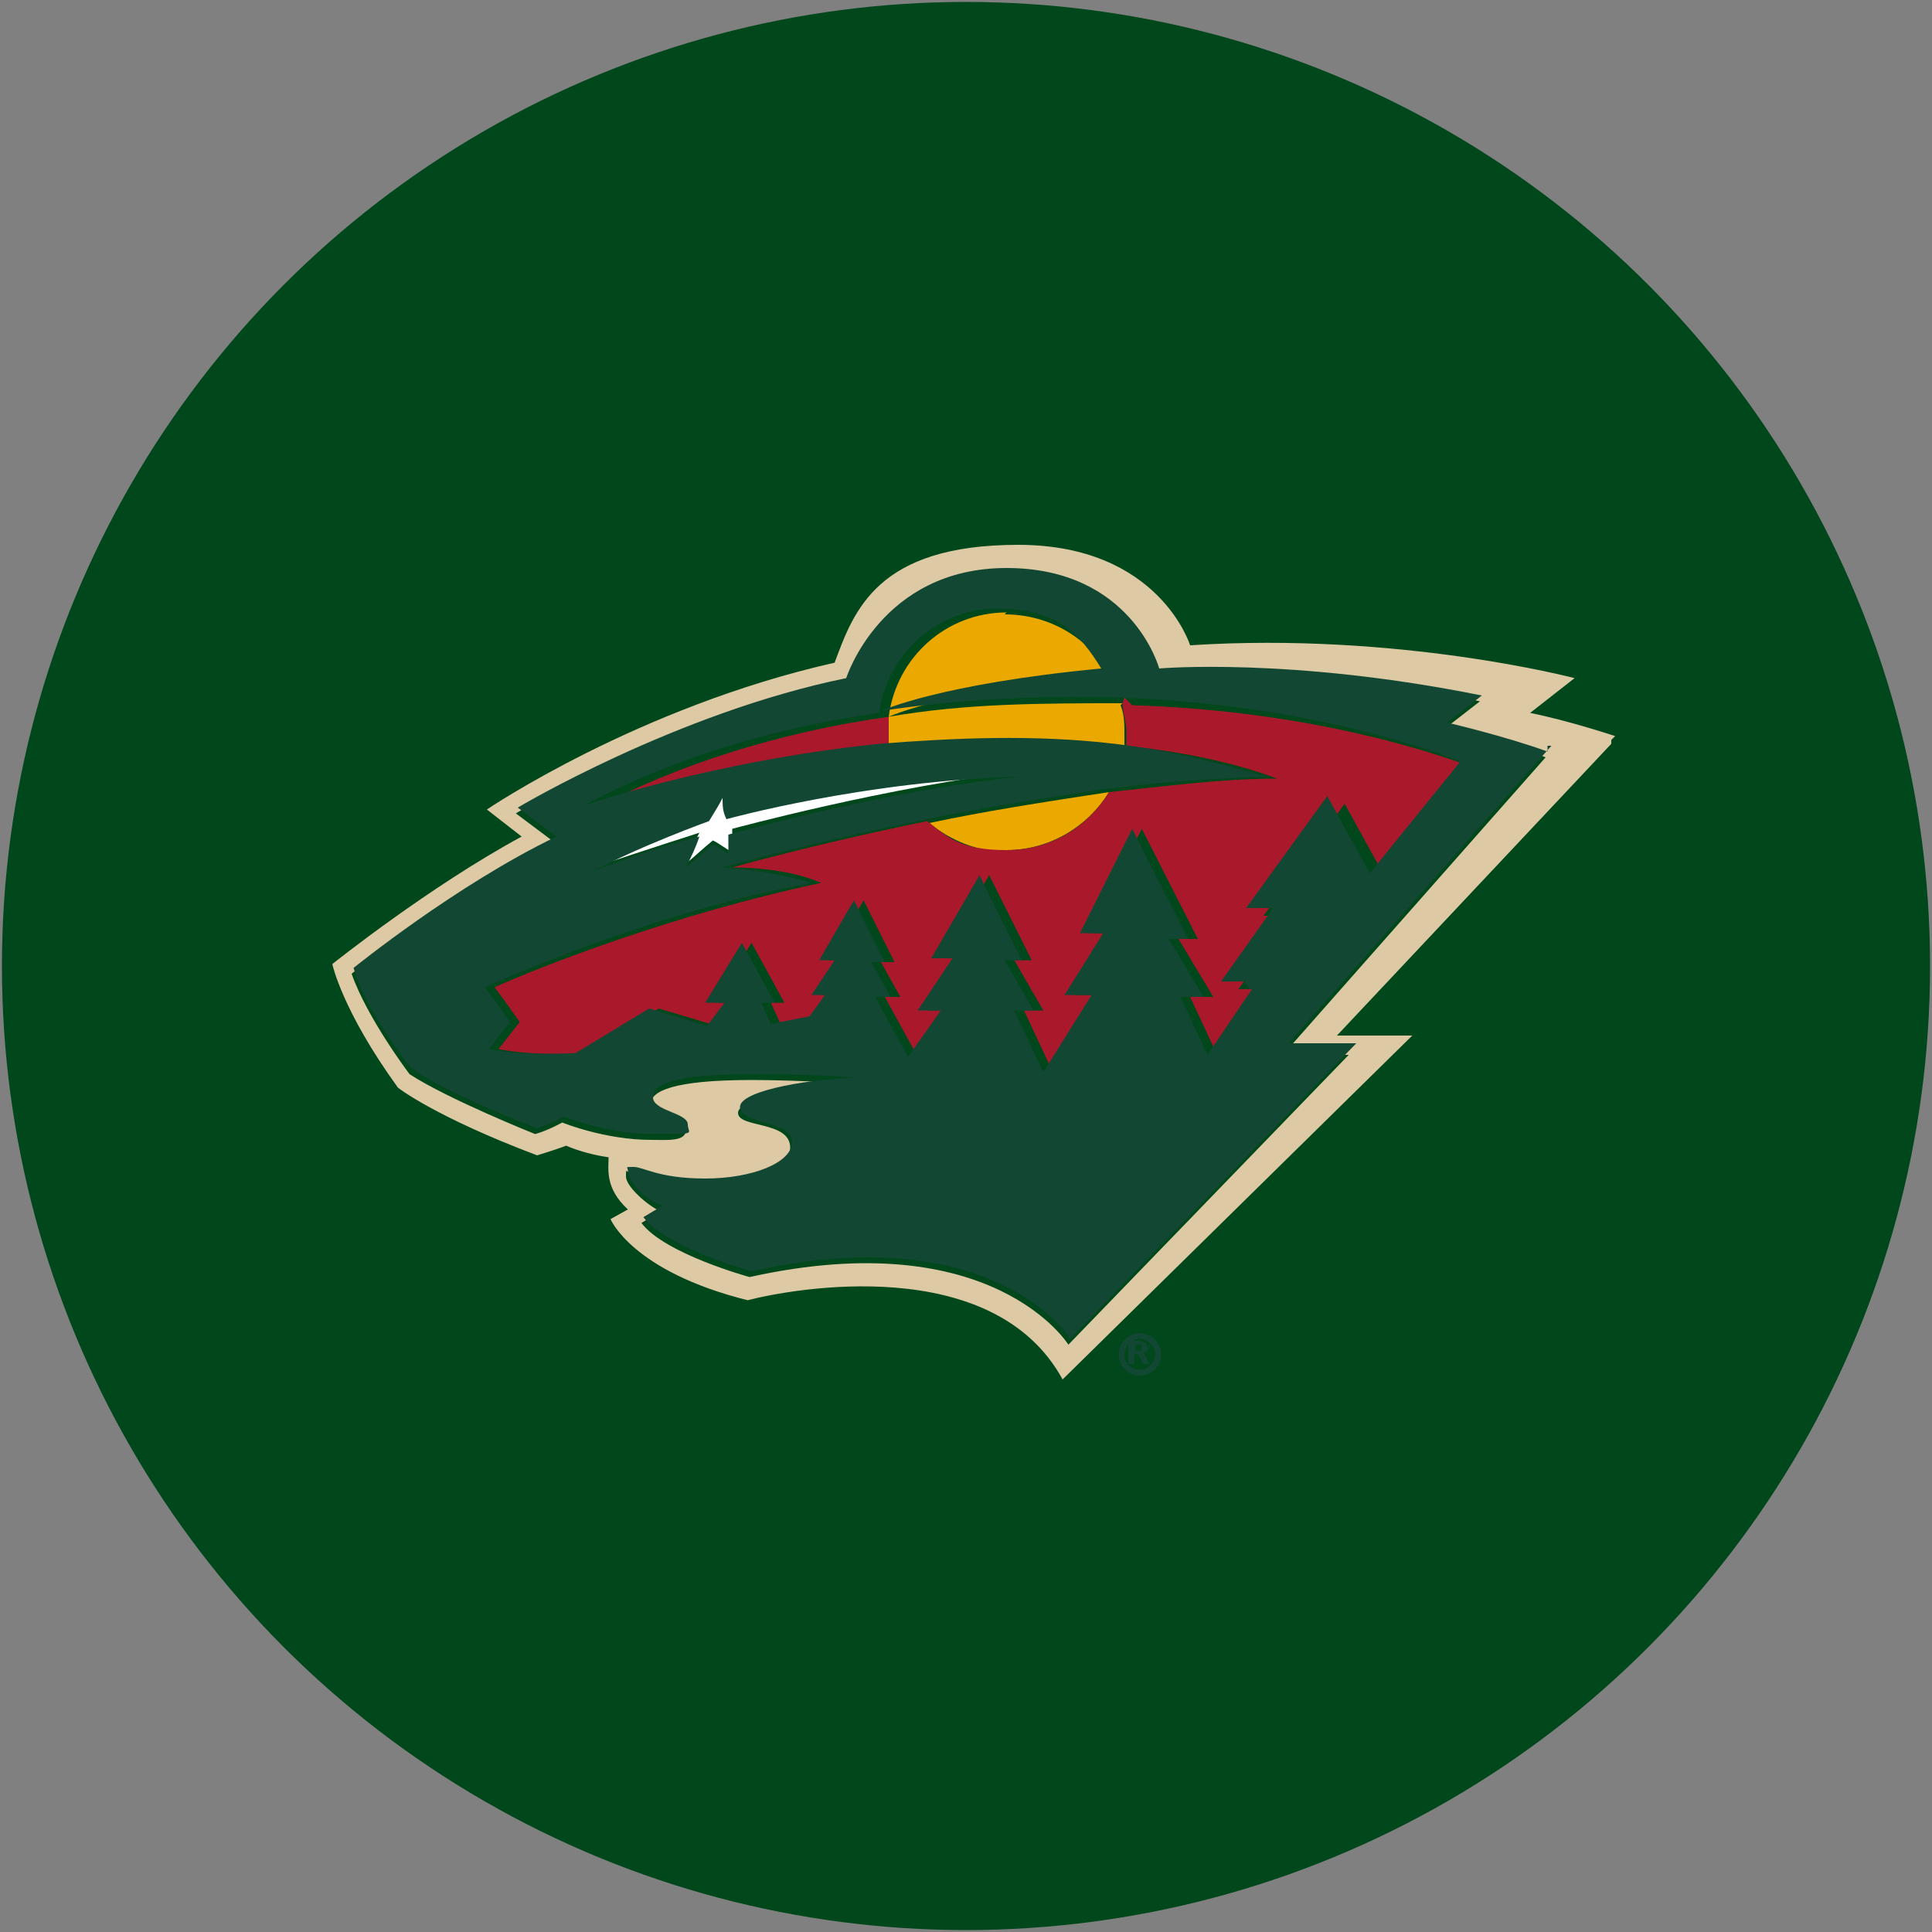
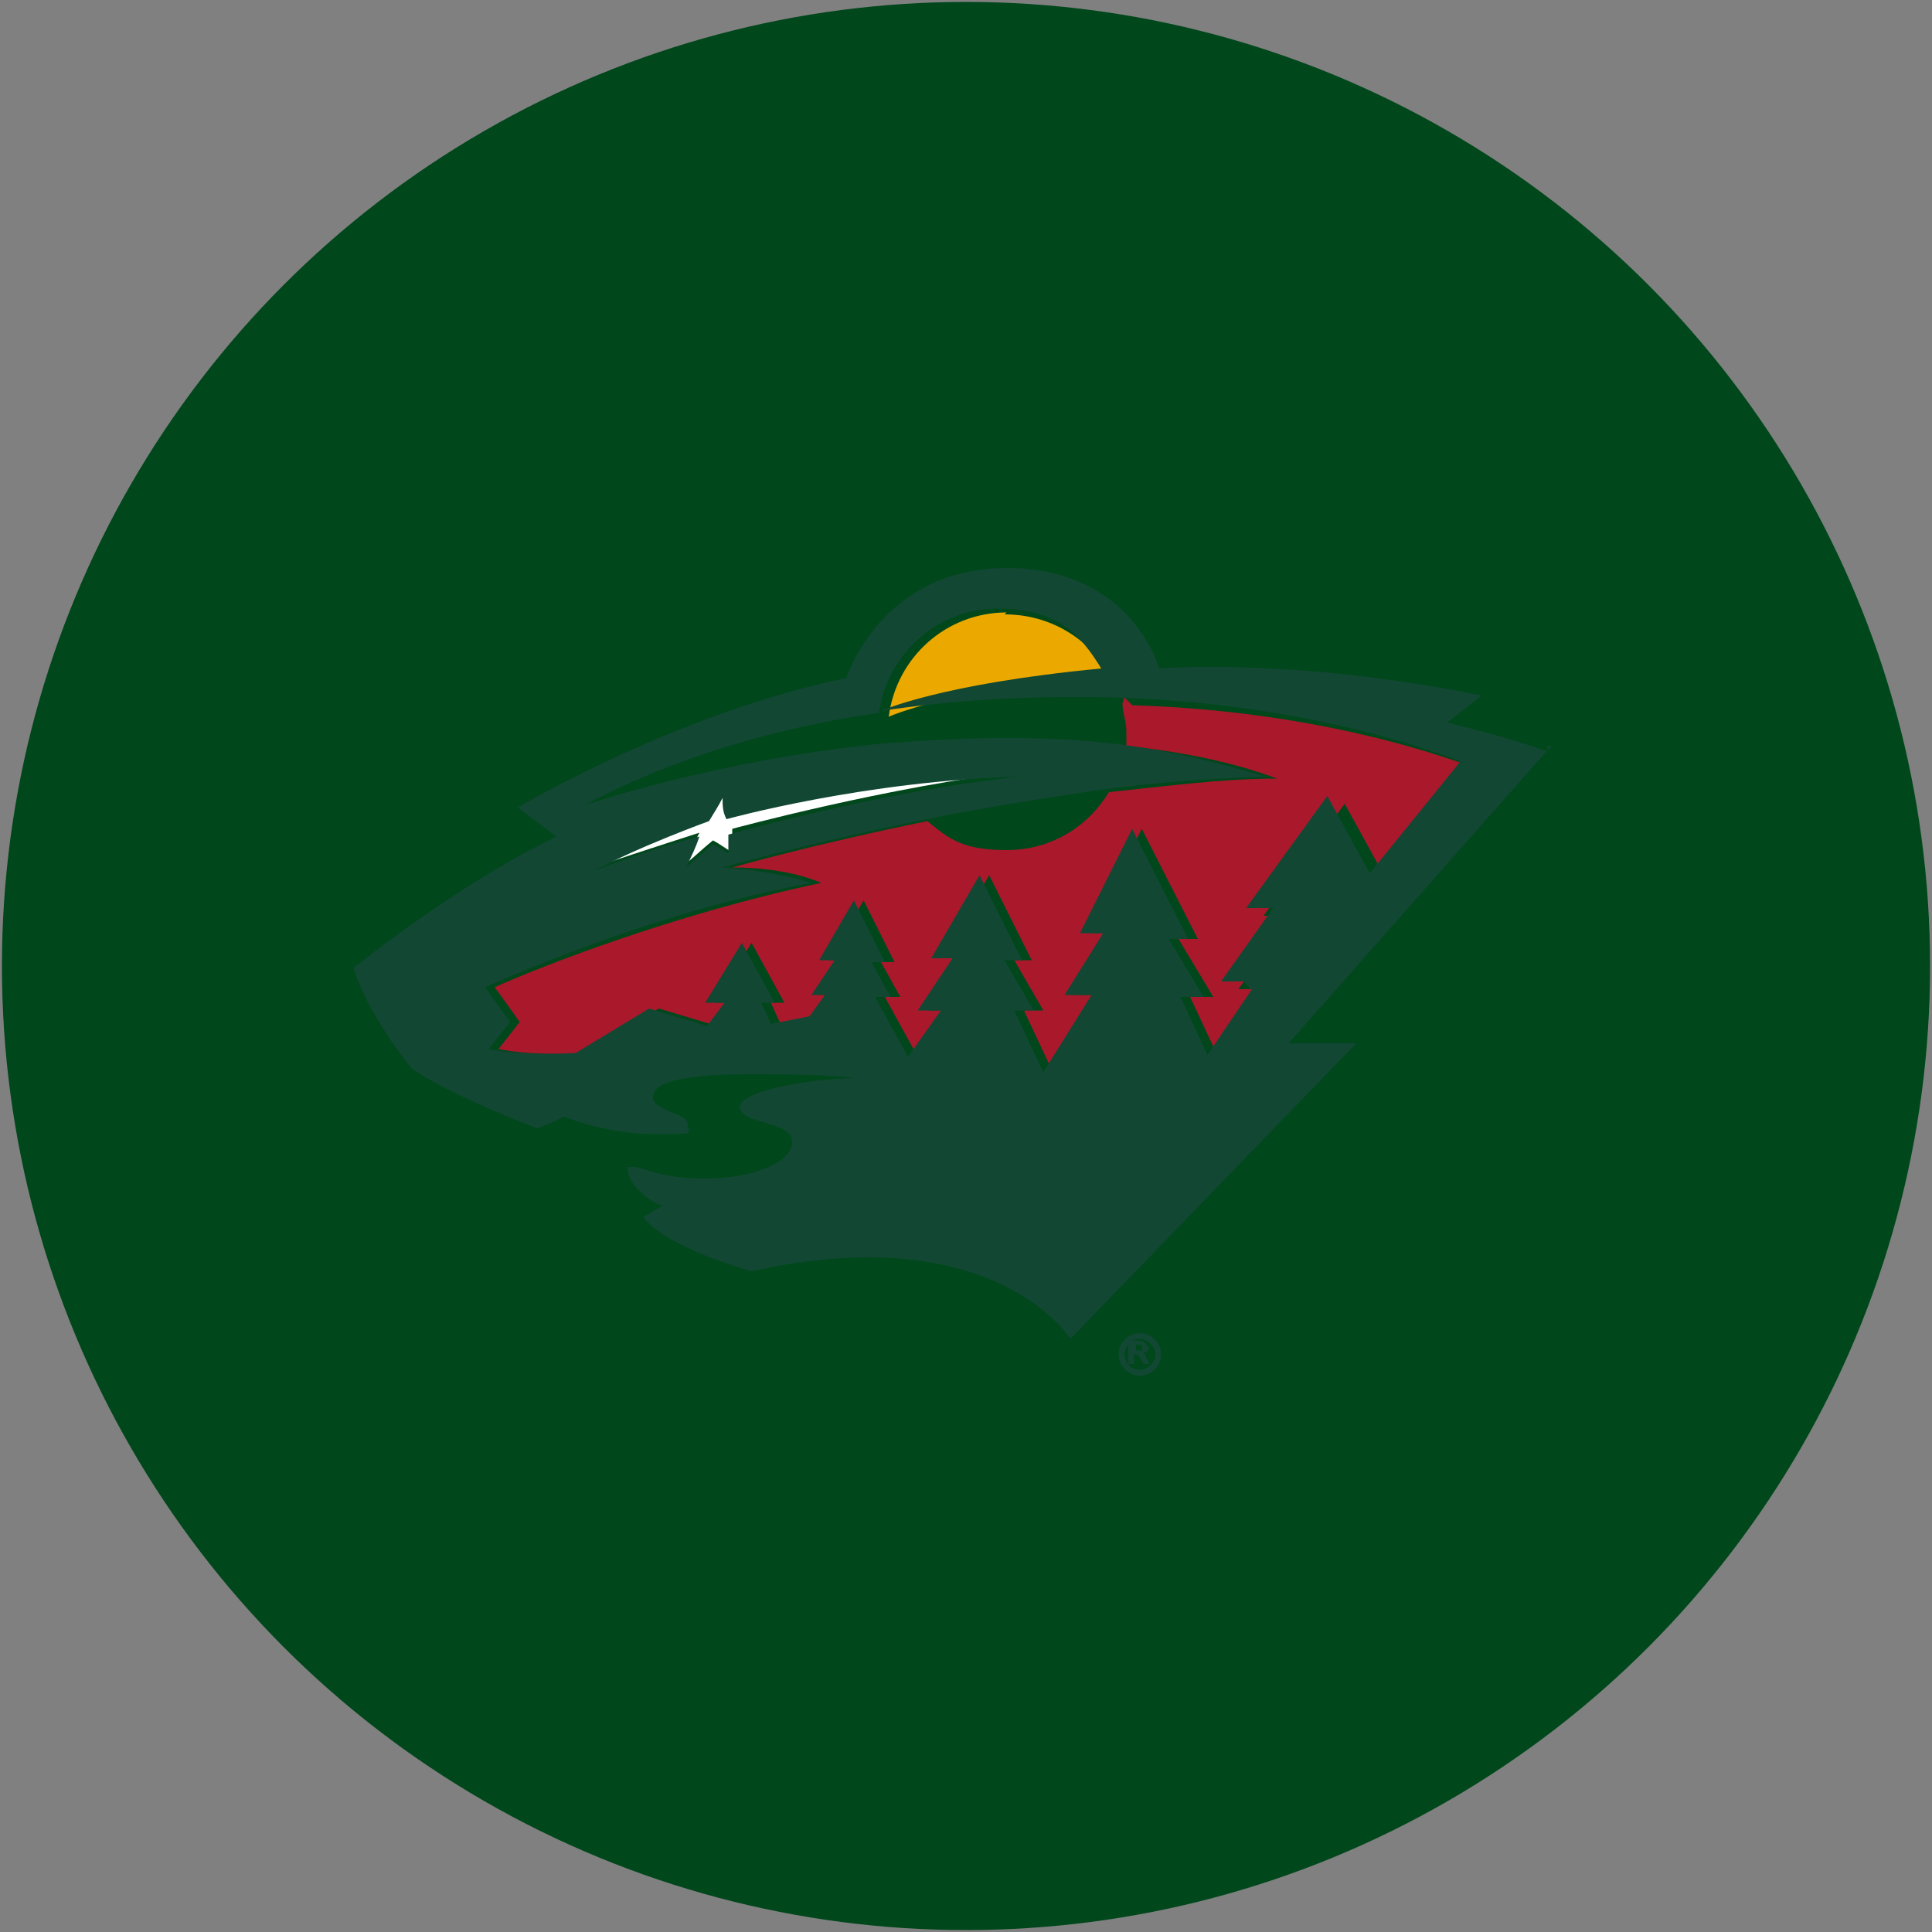
<svg xmlns="http://www.w3.org/2000/svg" id="Layer_1" data-name="Layer 1" version="1.1" viewBox="0 0 100 100">
  <rect x="0" y="0" width="100" height="100" fill="#808080" stroke="none" />
  <defs>
    <style>
      .cls-1 {
        fill: none;
      }

      .cls-1, .cls-2, .cls-3, .cls-4, .cls-5, .cls-6, .cls-7 {
        stroke-width: 0px;
      }

      .cls-2 {
        fill: #00471b;
      }

      .cls-3 {
        fill: #ddc9a3;
      }

      .cls-4 {
        fill: #aa182c;
      }

      .cls-5 {
        fill: #fff;
      }

      .cls-6 {
        fill: #124734;
      }

      .cls-7 {
        fill: #eba900;
      }
    </style>
  </defs>
  <circle class="cls-2" cx="50" cy="50" r="49.9" />
  <g>
    <path class="cls-5" d="M52.8,40c-8,.3-15.2,2.2-15.2,2.2,0-.4,0-.7-.2-1.1-.3.5-.5.8-.7,1.2,0,0-3.6,1.3-6,2.6,3-1,5.5-1.8,5.5-1.8-.3.6-.5,1-.7,1.6.5-.4.9-.8,1.4-1.2.4.2.6.4,1,.6,0-.4,0-.7,0-1.2,0,0,8.1-2.2,15.1-3v.2Z" />
-     <path class="cls-3" d="M83.6,38.1s-2.4-.8-4.4-1.2l2.3-1.8s-9.1-2.4-19.9-1.7c0,0-1.6-5.2-8.9-5.2s-8.5,3.4-9.5,6.1c-10.2,2.3-18,7.6-18,7.6l1.8,1.4c-4.8,2.6-9.8,6.6-9.8,6.6,0,0,.5,2.4,3.4,6.4,0,0,1.9,1.5,7.2,3.5,0,0,1-.3,1.5-.5.7.3,1.5.5,2.2.6,0,.6-.2,1.6,1,2.7l-.9.5s1.1,2.7,7.1,4.2c2.3-.6,12.7-2.5,16.3,4.1l18.1-17.8h-3.9l14.2-15.1v-.2ZM70.1,54.3l-14.8,15.3s-3.9-6.3-16.5-3.5c0,0-4.4-1.2-5.6-2.8l1-.6c-.7-.3-1.8-1.3-1.8-1.8s0-.2.3-.2c.5,0,1.6.6,3.7.6s4.5-.5,4.5-1.9-2.7-1-2.7-1.8,4-1.5,6-1.5c0,0-2.8-.2-5.3-.2-4.1,0-5.2.6-5.2,1.2s1.8.8,1.8,1.4-1,.5-1.8.5c-2.4,0-4.6-.9-4.6-.9,0,0-.7.4-1.4.6,0,0-4.5-1.8-6.5-3.1,0,0-2.2-2.9-3-5.2,0,0,5.4-4.3,10.5-6.8l-2-1.5s8.2-5,17-6.7c0,0,1.9-5.7,8.3-5.7s7.9,5.2,7.9,5.2c0,0,6.8-.6,16.7,1.4l-1.8,1.4s3,.6,5.2,1.5l-13.6,15.4h3.7Z" />
    <g>
-       <path class="cls-7" d="M58.1,36.4c-4.1,0-8.1,0-12.1.7v1.6c3.8-.4,8-.6,12.2,0v-.7c0-.5,0-1-.2-1.5h0Z" />
-       <path class="cls-7" d="M52.1,44c2.2,0,4.2-1.2,5.3-3-3.3.5-6.5,1-9.3,1.6,1.1.9,2.5,1.5,4.1,1.5Z" />
-       <path class="cls-7" d="M52.1,31.7c-3.1,0-5.7,2.3-6.1,5.4,0,0,3-1.4,11.4-2.2-1-1.8-3-3.1-5.4-3.1Z" />
+       <path class="cls-7" d="M52.1,31.7c-3.1,0-5.7,2.3-6.1,5.4,0,0,3-1.4,11.4-2.2-1-1.8-3-3.1-5.4-3.1" />
    </g>
    <g>
      <path class="cls-4" d="M58.1,36.4c0,.5.2.9.2,1.5v.7c2.7.3,5.4.8,7.8,1.7-2.9,0-5.8.4-8.7.7-1.1,1.8-3,3-5.3,3s-3-.6-4.1-1.5c-5.9,1.2-10.1,2.4-10.1,2.4,3,0,4.6.8,4.6.8-7.6,1.6-14.7,4.4-16.9,5.4.6.8,1.3,1.8,1.3,1.8l-1.1,1.4c2,.4,4.5.2,4.5.2l3.8-2.3,3,.9.9-1.2h-1l1.9-3.1,1.7,3.1h-.7l.5,1.1,2-.4.8-1.1h-.7l1.2-1.8h-.8l1.8-3.1,1.6,3.2h-.7l1,1.8h-.8l1.7,3.1,1.7-2.4h-1.2l1.8-2.7h-1.1l2.5-4.3,2.2,4.4h-.9l1.5,2.6h-1l1.5,3.2,2.5-4h-1.4l2-3.2h-1.2l2.7-5.4,2.9,5.7h-1l1.8,3h-1.2l1.4,3,2.3-3.4h-1.2l2.7-3.8h-1.4l4.2-5.8,2.2,4,4.7-5.8c-5.4-2-11.6-3.1-17.9-3.3l-.4-.4Z" />
-       <path class="cls-4" d="M46,37.8v-.7c-5.7.8-11,2.5-15.3,4.8,0,0,6.6-2.3,15.3-3.2v-.8Z" />
    </g>
    <g>
      <path class="cls-6" d="M59,69c-.6,0-1.1.5-1.1,1.1s.5,1.1,1.1,1.1,1.1-.5,1.1-1.1-.5-1.1-1.1-1.1ZM59,70.9c-.5,0-.8-.4-.8-.8s.4-.8.8-.8.8.4.8.8-.4.8-.8.8Z" />
      <path class="cls-6" d="M59.4,69.8c0-.2-.2-.4-.4-.4h-.6v1.2h.3v-.5h.2l.3.5h.3l-.3-.6c.2,0,.3-.2.3-.4h0ZM59.1,69.9h-.3v-.3h.3s0,0,0,0,0,0,0,0h0Z" />
      <path class="cls-6" d="M80.1,38.9c-2.2-.8-5.2-1.5-5.2-1.5l1.8-1.4c-9.9-2-16.7-1.4-16.7-1.4,0,0-1.4-5.2-7.9-5.2s-8.3,5.7-8.3,5.7c-8.8,1.8-17,6.7-17,6.7l2,1.5c-5.2,2.5-10.5,6.8-10.5,6.8.7,2.4,3,5.2,3,5.2,2,1.4,6.5,3.1,6.5,3.1.6-.2,1.4-.6,1.4-.6,0,0,2.2.9,4.6.9s1.8,0,1.8-.5c0-.6-1.8-.7-1.8-1.4s1.1-1.2,5.2-1.2,5.3.2,5.3.2c-2,0-6,.6-6,1.5s2.7.7,2.7,1.8-2.1,1.9-4.5,1.9-3.2-.6-3.7-.6-.3,0-.3.2c0,.6,1,1.6,1.8,1.8l-1,.6c1.2,1.6,5.6,2.8,5.6,2.8,12.6-2.8,16.5,3.5,16.5,3.5l14.8-15.3h-3.5l13.6-15.4h-.2ZM64.8,51.2l-2.3,3.4-1.4-3h1.2l-1.8-3h1l-2.9-5.7-2.7,5.4h1.2l-2,3.2h1.4l-2.5,4-1.5-3.2h1l-1.5-2.6h.9l-2.2-4.4-2.5,4.3h1.1l-1.8,2.7h1.2l-1.7,2.4-1.7-3.1h.8l-1-1.8h.7l-1.6-3.2-1.8,3.1h.8l-1.2,1.8h.7l-.8,1.1-2,.4-.5-1.1h.7l-1.7-3.1-1.9,3.1h1l-.9,1.2-3-.9-3.8,2.3s-2.5.2-4.5-.2l1.1-1.4s-.7-1-1.3-1.8c2.3-1,9.3-4,16.9-5.4,0,0-1.7-.6-4.6-.8,0,0,4.2-1.2,10.1-2.4,2.8-.6,6-1.1,9.3-1.6,2.9-.4,5.8-.6,8.7-.7-2.6-.8-5.3-1.4-7.8-1.7-4.2-.5-8.4-.3-12.2,0-8.7.9-15.3,3.2-15.3,3.2,4.3-2.3,9.6-4,15.3-4.8.4-3,3-5.4,6.1-5.4s4.3,1.3,5.4,3.1c-8.4.8-11.4,2.2-11.4,2.2,3.9-.6,8-.8,12.1-.7,6.3.2,12.5,1.3,17.9,3.3l-4.7,5.8-2.2-4-4.2,5.8h1.4l-2.7,3.8h1.2l.3.4ZM37.9,44.3c-.4-.2-.6-.4-1-.6-.5.4-.9.8-1.4,1.2.3-.6.5-1,.7-1.6,0,0-2.5.6-5.5,1.8,2.4-1.3,6-2.6,6-2.6.3-.5.5-.8.7-1.2,0,.4,0,.7.2,1.1,0,0,7.2-2,15.2-2.2-7,.7-15.1,3-15.1,3,0,.4,0,.7,0,1.2v-.2Z" />
    </g>
  </g>
-   <rect class="cls-1" x="14" y="13.2" width="17.4" height="17.4" />
  <rect class="cls-1" x="14" y="30.6" width="77" height="38.2" />
</svg>